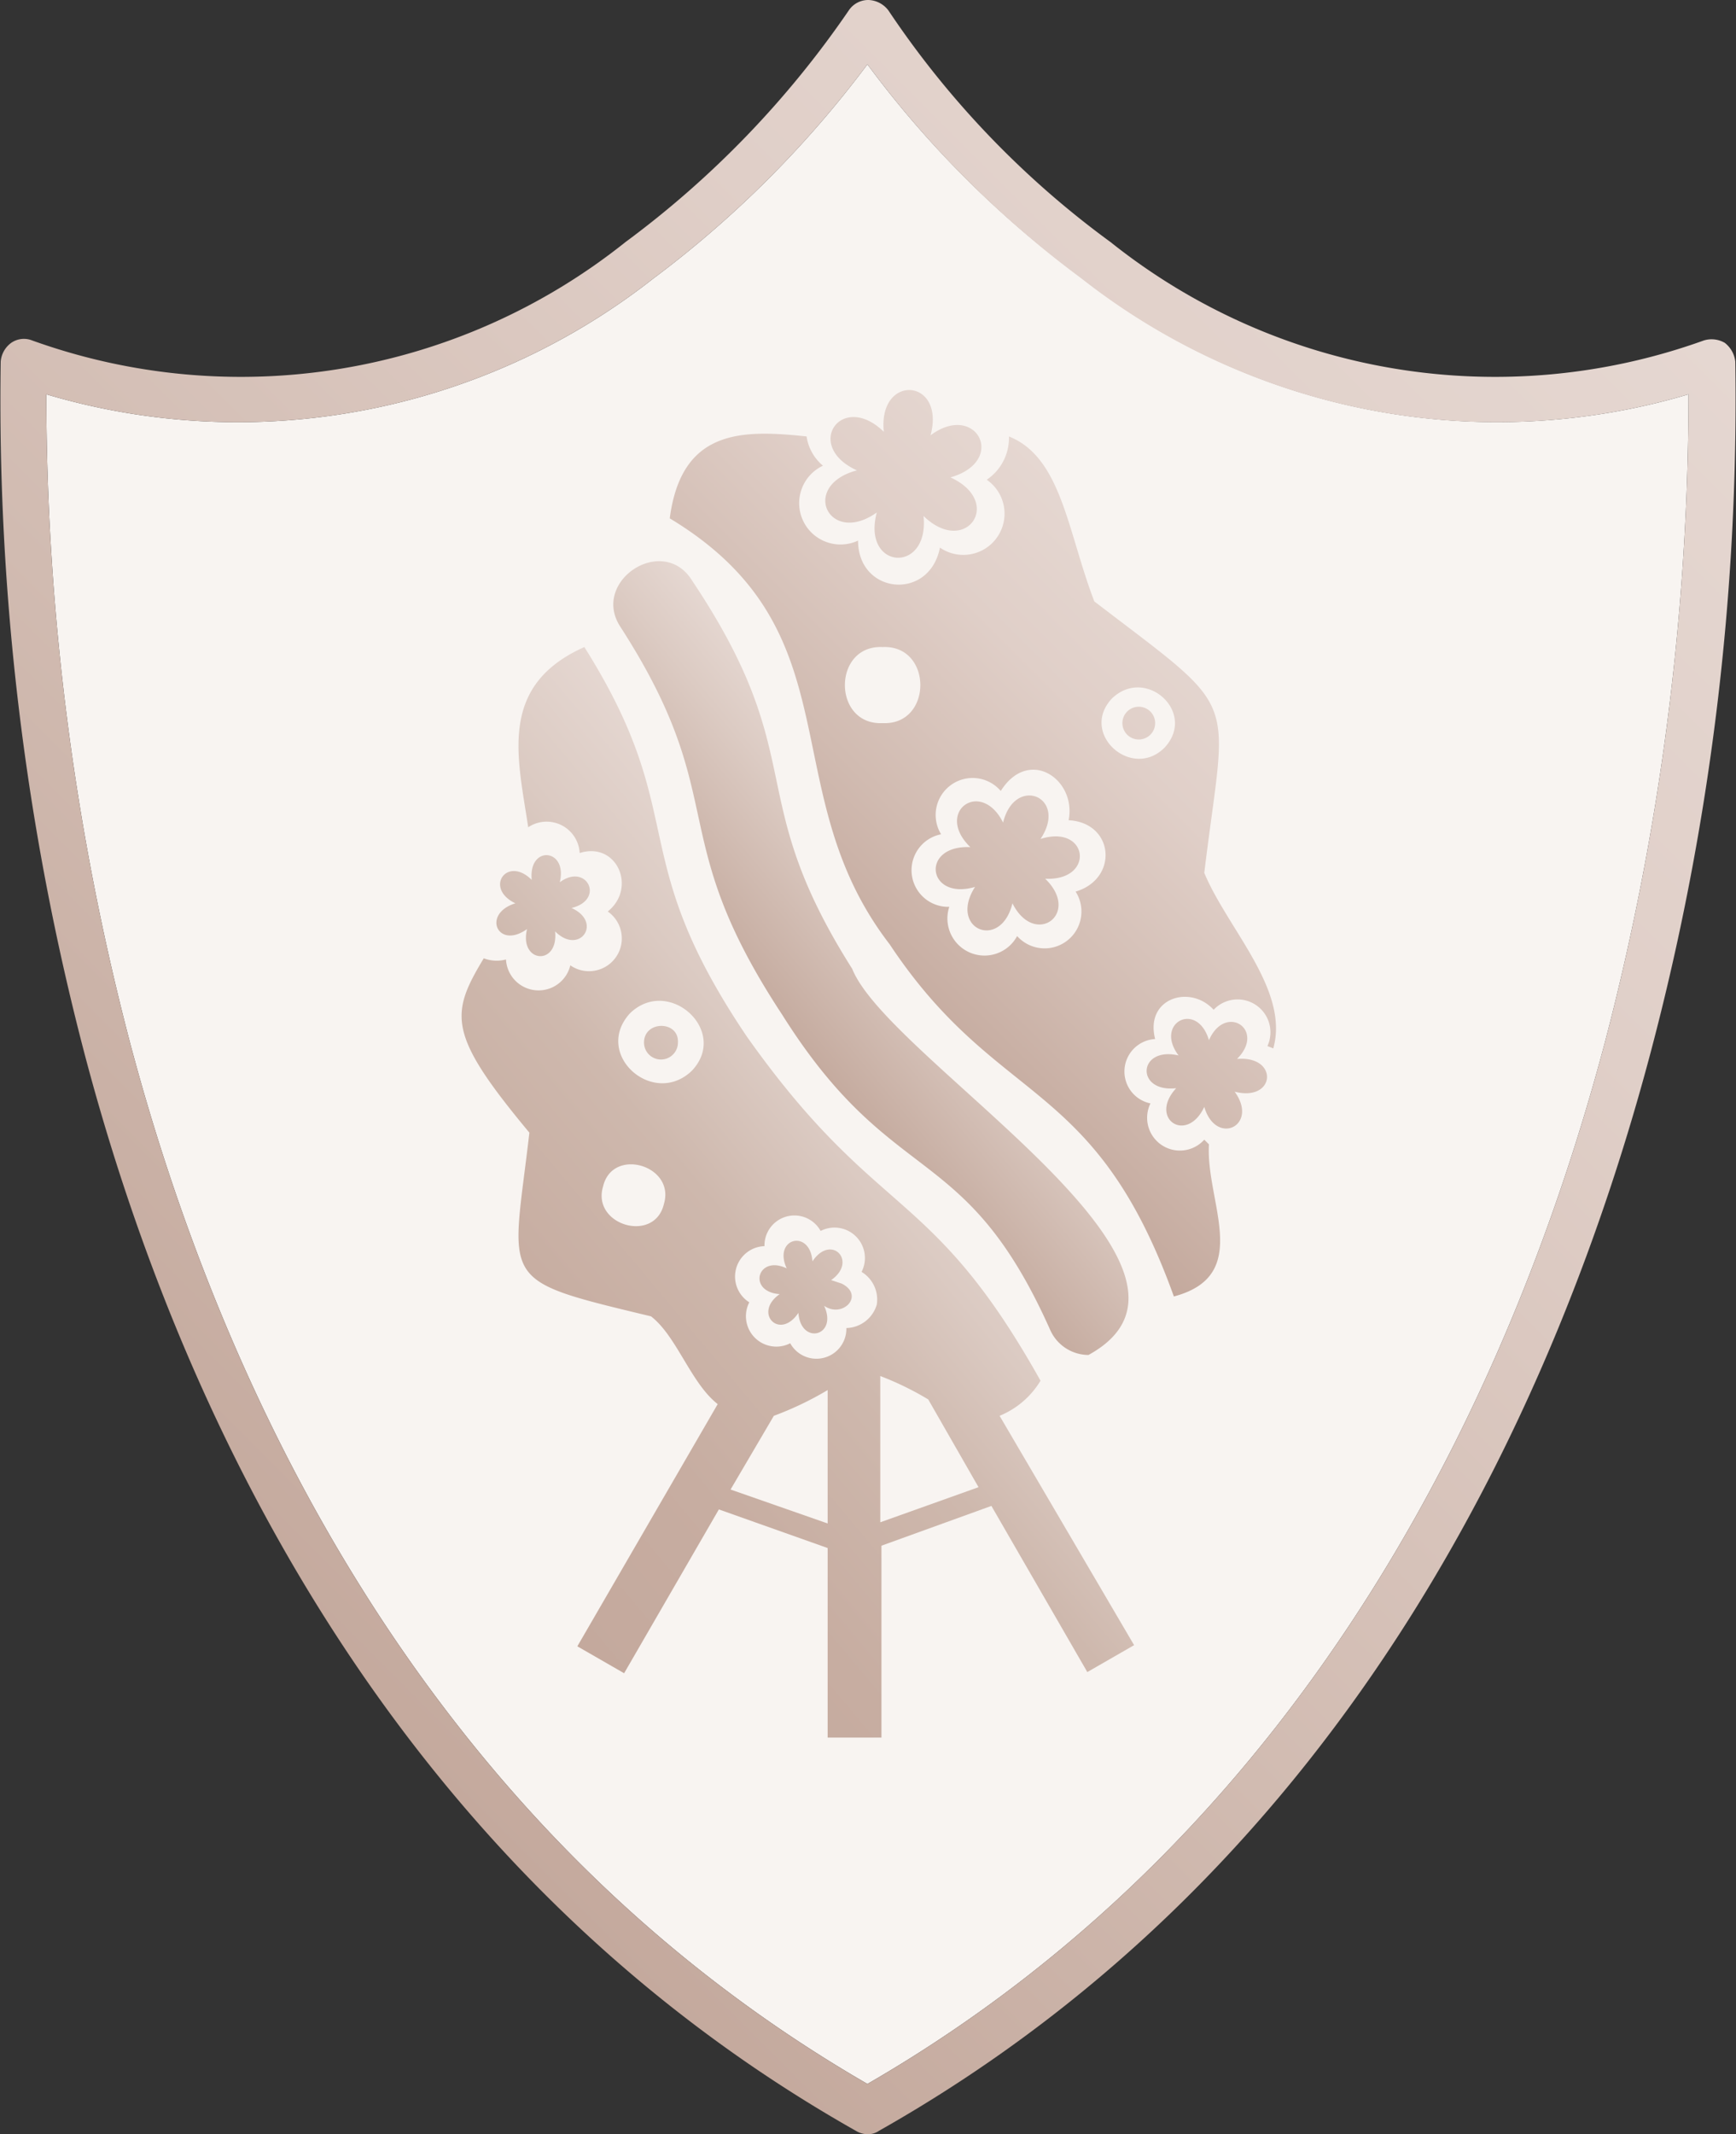
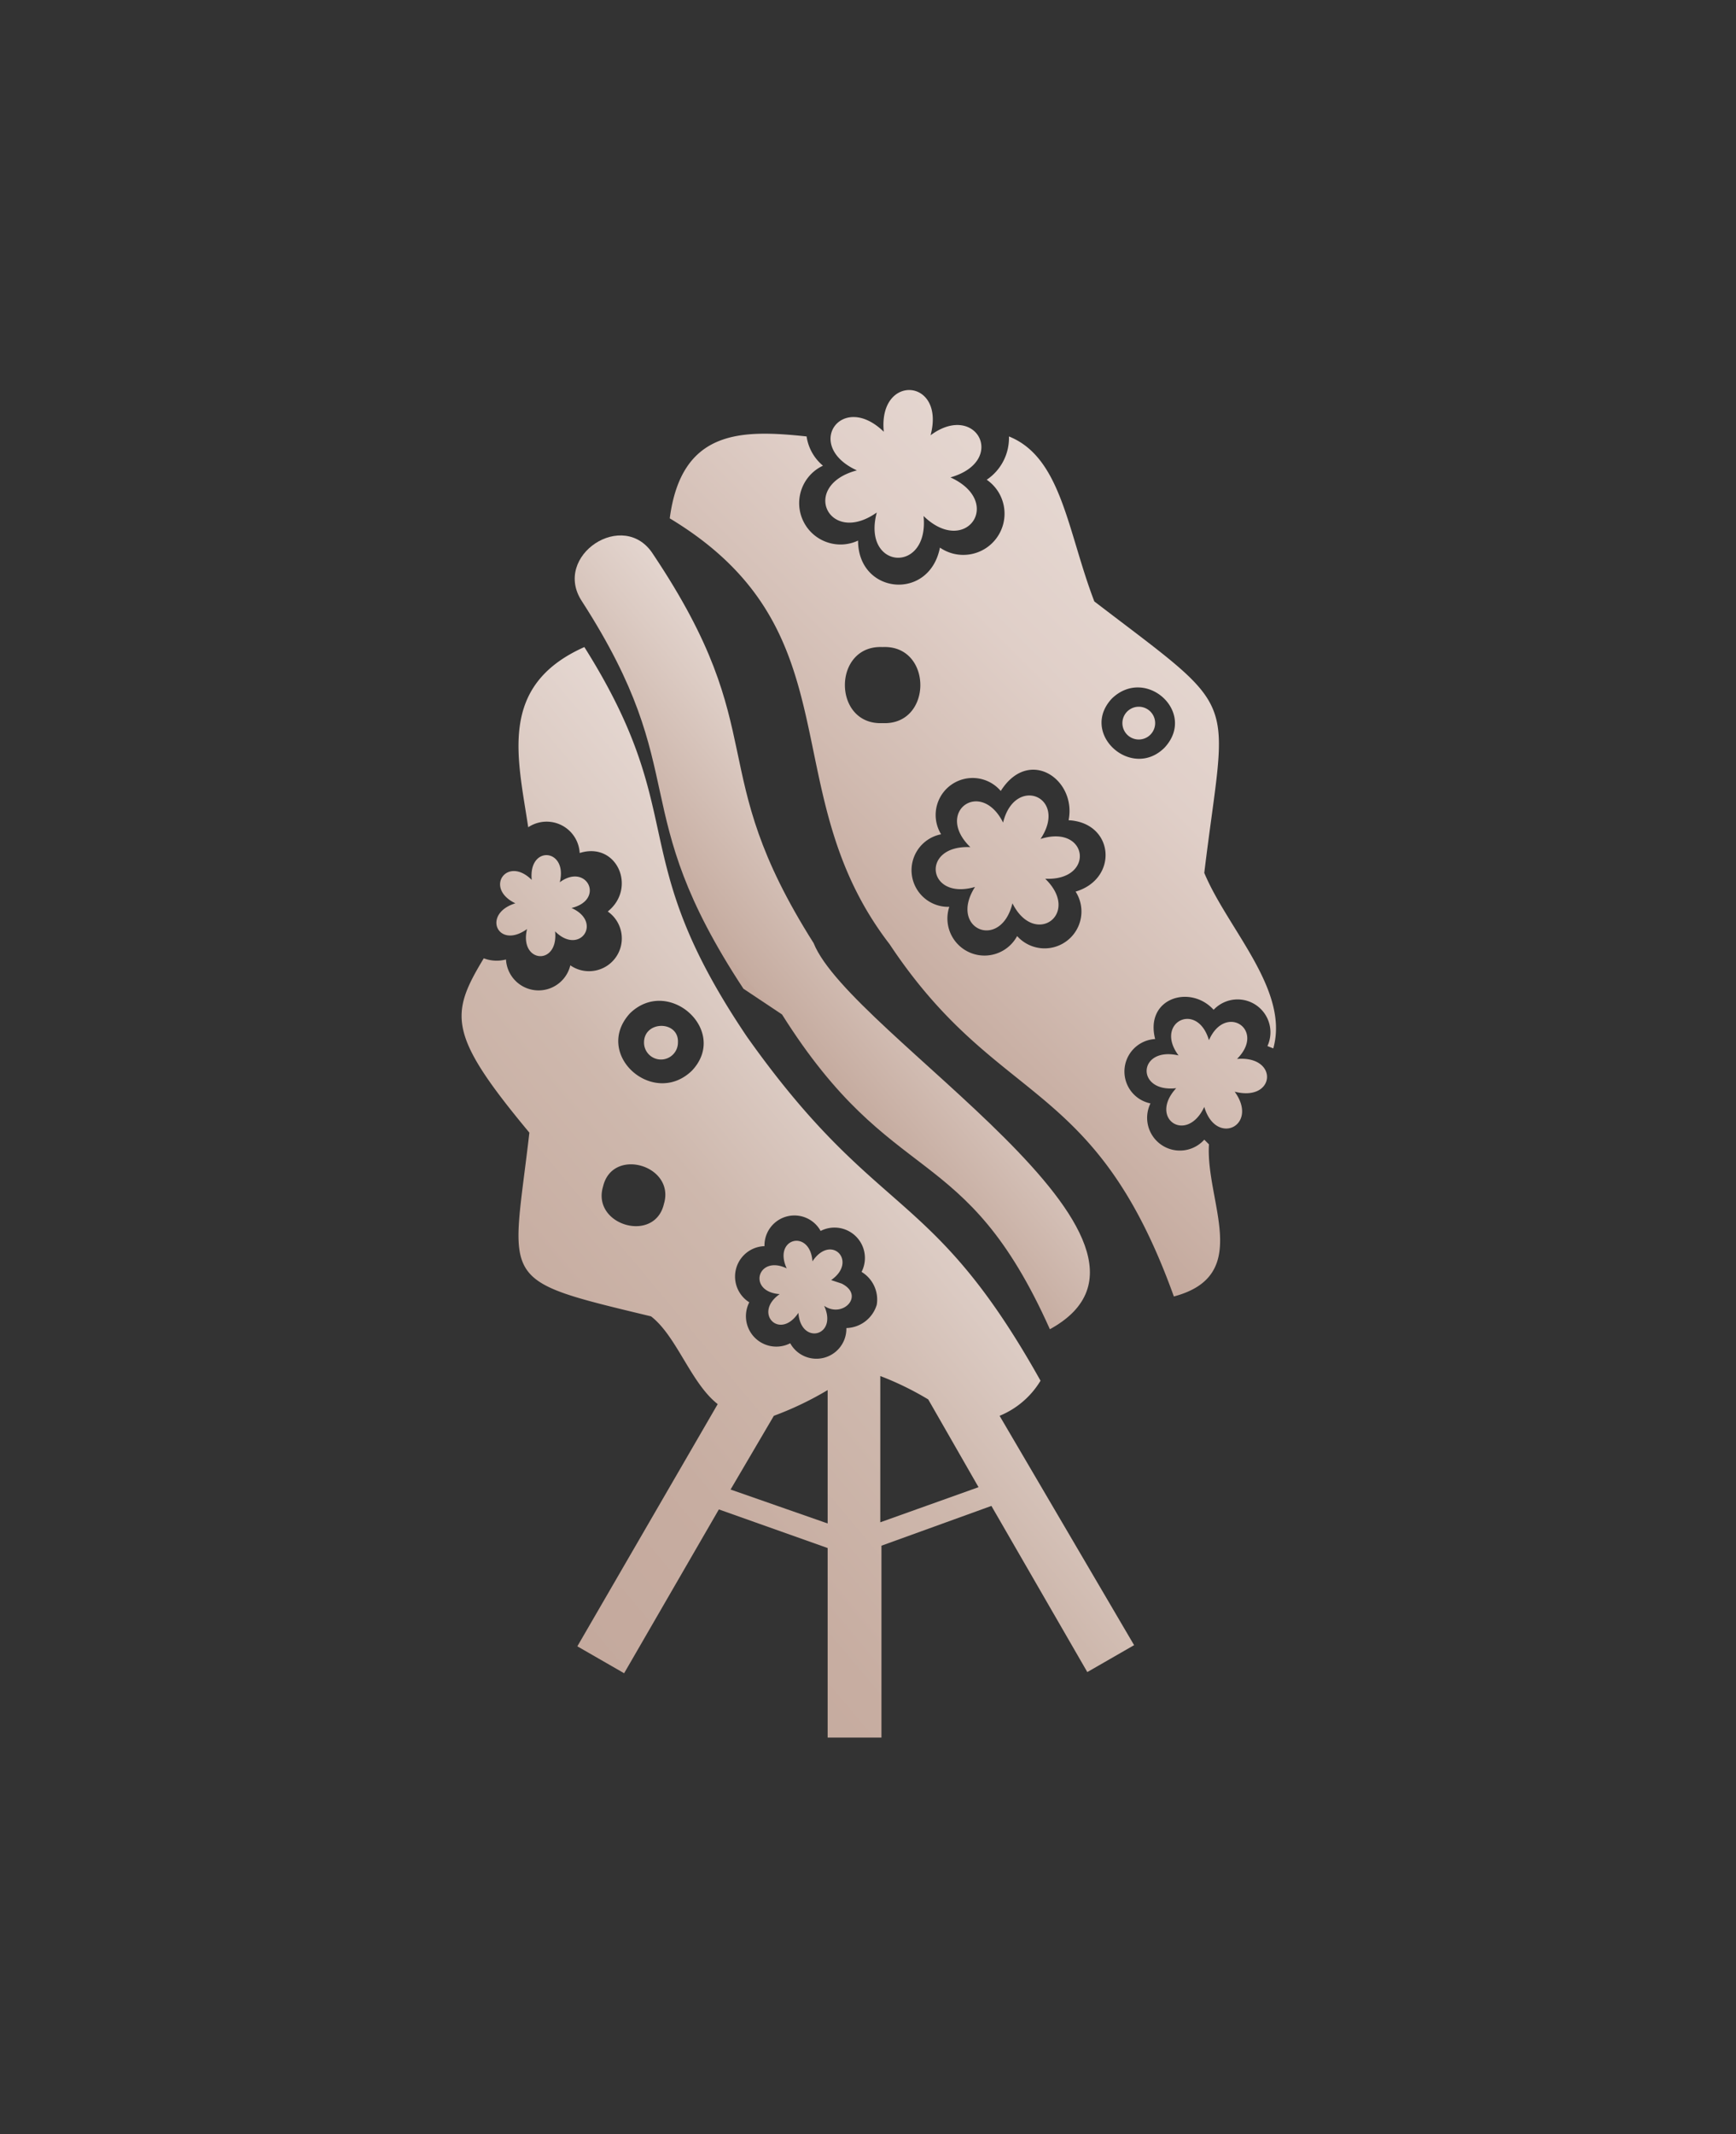
<svg xmlns="http://www.w3.org/2000/svg" xmlns:xlink="http://www.w3.org/1999/xlink" viewBox="0 0 148.42 182.4">
  <rect x="0" y="0" width="148.42" height="182.4" fill="#333333" stroke="none" />
  <defs>
    <linearGradient id="A" x1="67.22" y1="87.72" x2="81.32" y2="75.92" gradientUnits="userSpaceOnUse">
      <stop offset="0" stop-color="#c4a99d" />
      <stop offset="0" stop-color="#c5ab9f" />
      <stop offset=".7" stop-color="#dccbc3" />
      <stop offset="1" stop-color="#e5d7d1" />
    </linearGradient>
    <linearGradient id="B" x1="38.04" y1="127.33" x2="80.54" y2="91.73" gradientUnits="userSpaceOnUse">
      <stop offset="0" stop-color="#c4a99d" />
      <stop offset=".3" stop-color="#c7ada1" />
      <stop offset=".6" stop-color="#ceb8ad" />
      <stop offset=".8" stop-color="#dbcac2" />
      <stop offset="1" stop-color="#e5d7d1" />
    </linearGradient>
    <linearGradient id="C" x1="72.56" y1="82.96" x2="102.56" y2="52.96" gradientUnits="userSpaceOnUse">
      <stop offset="0" stop-color="#c4a99d" />
      <stop offset=".3" stop-color="#d1bbb1" />
      <stop offset=".7" stop-color="#e0cfc8" />
      <stop offset="1" stop-color="#e5d7d1" />
    </linearGradient>
    <linearGradient id="D" x1="15.85" y1="131.15" x2="132.56" y2="14.35" xlink:href="#C" />
  </defs>
-   <path d="M92.56 23.8a86.29 86.29 0 0 1-18.4-18.3 90.16 90.16 0 0 1-18.3 18.3 57.52 57.52 0 0 1-51.9 9.9 218.76 218.76 0 0 0 7.1 55.2c7.5 28.4 24.5 66.9 63.1 89.2 38.6-22.3 55.6-60.8 63.1-89.2a218.76 218.76 0 0 0 7.1-55.2 57.38 57.38 0 0 1-51.8-9.9z" fill="#f8f4f1" />
  <g transform="translate(-.04)">
-     <path d="M66.9 86.7c9.5 15.1 15.6 10.6 22.9 26.9a3.6 3.6 0 0 0 3.3 2.2c13.5-7.4-17.1-25.2-20.2-33-9.5-15-3.4-17.8-13.7-33.2-2.5-4-8.7.1-6.1 4 9.6 14.9 3.6 17.6 13.8 33.1z" fill="url(#A)" />
+     <path d="M66.9 86.7c9.5 15.1 15.6 10.6 22.9 26.9c13.5-7.4-17.1-25.2-20.2-33-9.5-15-3.4-17.8-13.7-33.2-2.5-4-8.7.1-6.1 4 9.6 14.9 3.6 17.6 13.8 33.1z" fill="url(#A)" />
    <path d="M45.1 79.4c-.7 2.9 2.7 3.2 2.4.2 2.1 2.1 4.1-.8 1.4-2 2.9-.7 1.3-3.9-1-2.2.7-2.9-2.7-3.2-2.4-.2-2.1-2.1-4.1.7-1.4 2-2.9.9-1.5 4 1 2.2zM85.5 121a7.32 7.32 0 0 0 3.5-3c-9.4-16.8-13.9-13.6-25.1-29.4C53.3 72.9 59.2 69.9 50 55.3c-7.4 3.3-5.7 9.4-4.8 15.4a2.83 2.83 0 0 1 4.4 2.2c3.2-1 4.9 3 2.4 5 1.27.884 1.584 2.63.7 3.9s-2.63 1.584-3.9.7a2.79 2.79 0 0 1-5.5-.5 3.1 3.1 0 0 1-1.9-.1c-2.9 4.8-3.1 6.5 3.9 14.9-1.5 13-2.9 12.5 10.4 15.7 2.2 1.7 3.4 5.7 5.7 7.5l-12 20.7 4 2.3 8.1-14 9.3 3.3v16.2h4.6v-16.4l9.4-3.4 8.2 14.2 4-2.3zm-28.7-18.1c-.8 3.4-6.2 1.8-5.2-1.5.8-3.4 6.2-1.8 5.2 1.5zm2.4-11.4c-3.3 3.2-8.5-1.4-5.3-4.9 3.3-3.2 8.5 1.5 5.3 4.9zm11.6 38.7l-8.3-2.9 3.7-6.3a27.68 27.68 0 0 0 4.6-2.2zm4.2-18.7a2.79 2.79 0 0 1-2.6 2 2.56 2.56 0 0 1-4.8 1.3 2.6 2.6 0 0 1-3.5-3.5 2.6 2.6 0 0 1 1.3-4.8 2.56 2.56 0 0 1 4.8-1.3 2.6 2.6 0 0 1 3.5 3.5 2.76 2.76 0 0 1 1.3 2.8zm.3 18.6v-12.5a25.77 25.77 0 0 1 4.1 2l4.3 7.5zM72 109.7l-.9-.3c2.3-1.6 0-4-1.6-1.6-.2-2.8-3.4-2-2.2.6-2.5-1.2-3.4 2-.6 2.2-2.3 1.6 0 4 1.6 1.6.2 2.8 3.4 2 2.2-.6 1.6 1.1 3.5-.9 1.5-1.9zM55.1 89.1a1.45 1.45 0 0 0 2.9 0c.1-1.9-2.9-1.9-2.9 0z" fill="url(#B)" />
    <path d="M105.8 90.5c2.5-2.5-1-4.8-2.4-1.6-1-3.4-4.7-1.5-2.6 1.3-3.5-.8-3.7 3.2-.2 2.8-2.4 2.6.9 4.8 2.4 1.6 1 3.4 4.7 1.6 2.6-1.3 3.5.9 3.8-3.1.2-2.8zM75 43.8c-1.3 4.9 4.5 5.3 4 .3 3.6 3.5 6.9-1.2 2.3-3.3 4.9-1.4 2.2-6.5-1.7-3.6 1.3-4.9-4.5-5.3-4-.3-3.6-3.5-6.9 1.2-2.3 3.3-4.9 1.3-2.4 6.5 1.7 3.6zm28 30.8c1.9-15.7 3.4-13.4-9.4-23.2-2.3-6-2.8-12.3-7.3-14.1a4.3 4.3 0 0 1-1.9 3.7c1.602 1.105 2.005 3.298.9 4.9s-3.298 2.005-4.9.9c-.9 4.6-7 4-7-.6-1.767.828-3.872.067-4.7-1.7s-.067-3.872 1.7-4.7a4 4 0 0 1-1.4-2.5c-5.6-.6-10.7-.6-11.7 7C73.4 54 66 67.6 76.1 80.7c9.3 14 17.5 11.2 24.3 30.1 6.8-1.8 2.7-8.1 3-13l-.4-.4a2.8 2.8 0 0 1-4.6-3.1 2.78 2.78 0 0 1 .4-5.5c-.9-3.5 3-4.7 5-2.5a2.81 2.81 0 0 1 4.6 3.1l.5.2c1.4-5-3.9-10.2-5.9-15zM75.5 61.8c-4.3.2-4.3-6.7 0-6.5 4.3-.2 4.3 6.7 0 6.5zM92 76.2a3.15 3.15 0 0 1-5 3.8 3.17 3.17 0 0 1-5.8-2.5 3.13 3.13 0 0 1-.7-6.2 3.16 3.16 0 0 1 5.1-3.7c2.4-3.8 6.5-1 5.8 2.5 3.9.2 4.3 5 .6 6.1zm7.6-12.3c-2.8 2.8-7.3-1.2-4.5-4.2 2.9-2.8 7.3 1.2 4.5 4.2zM89 71.7c2.4-3.6-2.2-5.5-3.2-1.4-1.9-3.8-5.9-.9-2.8 2.1-4.3-.2-3.7 4.6.4 3.4-2.3 3.6 2.2 5.5 3.2 1.4 1.9 3.8 5.9.9 2.8-2.1 4.3.2 3.7-4.7-.4-3.4zm7-9.9a1.4 1.4 0 1 0 2.8 0 1.4 1.4 0 1 0-2.8 0z" fill="url(#C)" />
-     <path d="M74.2,182.4a2,2,0,0,1-1-.3c-40.5-22.9-58.3-62.9-66-92.3A220.25,220.25,0,0,1,.1,30.9,2.2,2.2,0,0,1,1,29.3a1.91,1.91,0,0,1,1.8-.2,52.69,52.69,0,0,0,50.7-8.4A82.46,82.46,0,0,0,72.6.9,2,2,0,0,1,74.3,0,2.23,2.23,0,0,1,76,.9,78.56,78.56,0,0,0,95,20.7a52.69,52.69,0,0,0,50.7,8.4,2.25,2.25,0,0,1,1.8.2,2.36,2.36,0,0,1,.9,1.6,217.81,217.81,0,0,1-7.2,58.9c-7.8,29.5-25.5,69.4-66,92.3a1.69,1.69,0,0,1-1,.3ZM4,33.7a218.76,218.76,0,0,0,7.1,55.2c7.5,28.4,24.5,66.9,63.1,89.2,38.6-22.3,55.6-60.8,63.1-89.2a218.76,218.76,0,0,0,7.1-55.2,57.52,57.52,0,0,1-51.9-9.9A87.7,87.7,0,0,1,74.2,5.5,90.16,90.16,0,0,1,55.9,23.8,57.52,57.52,0,0,1,4,33.7Z" fill="url(#D)" />
  </g>
</svg>